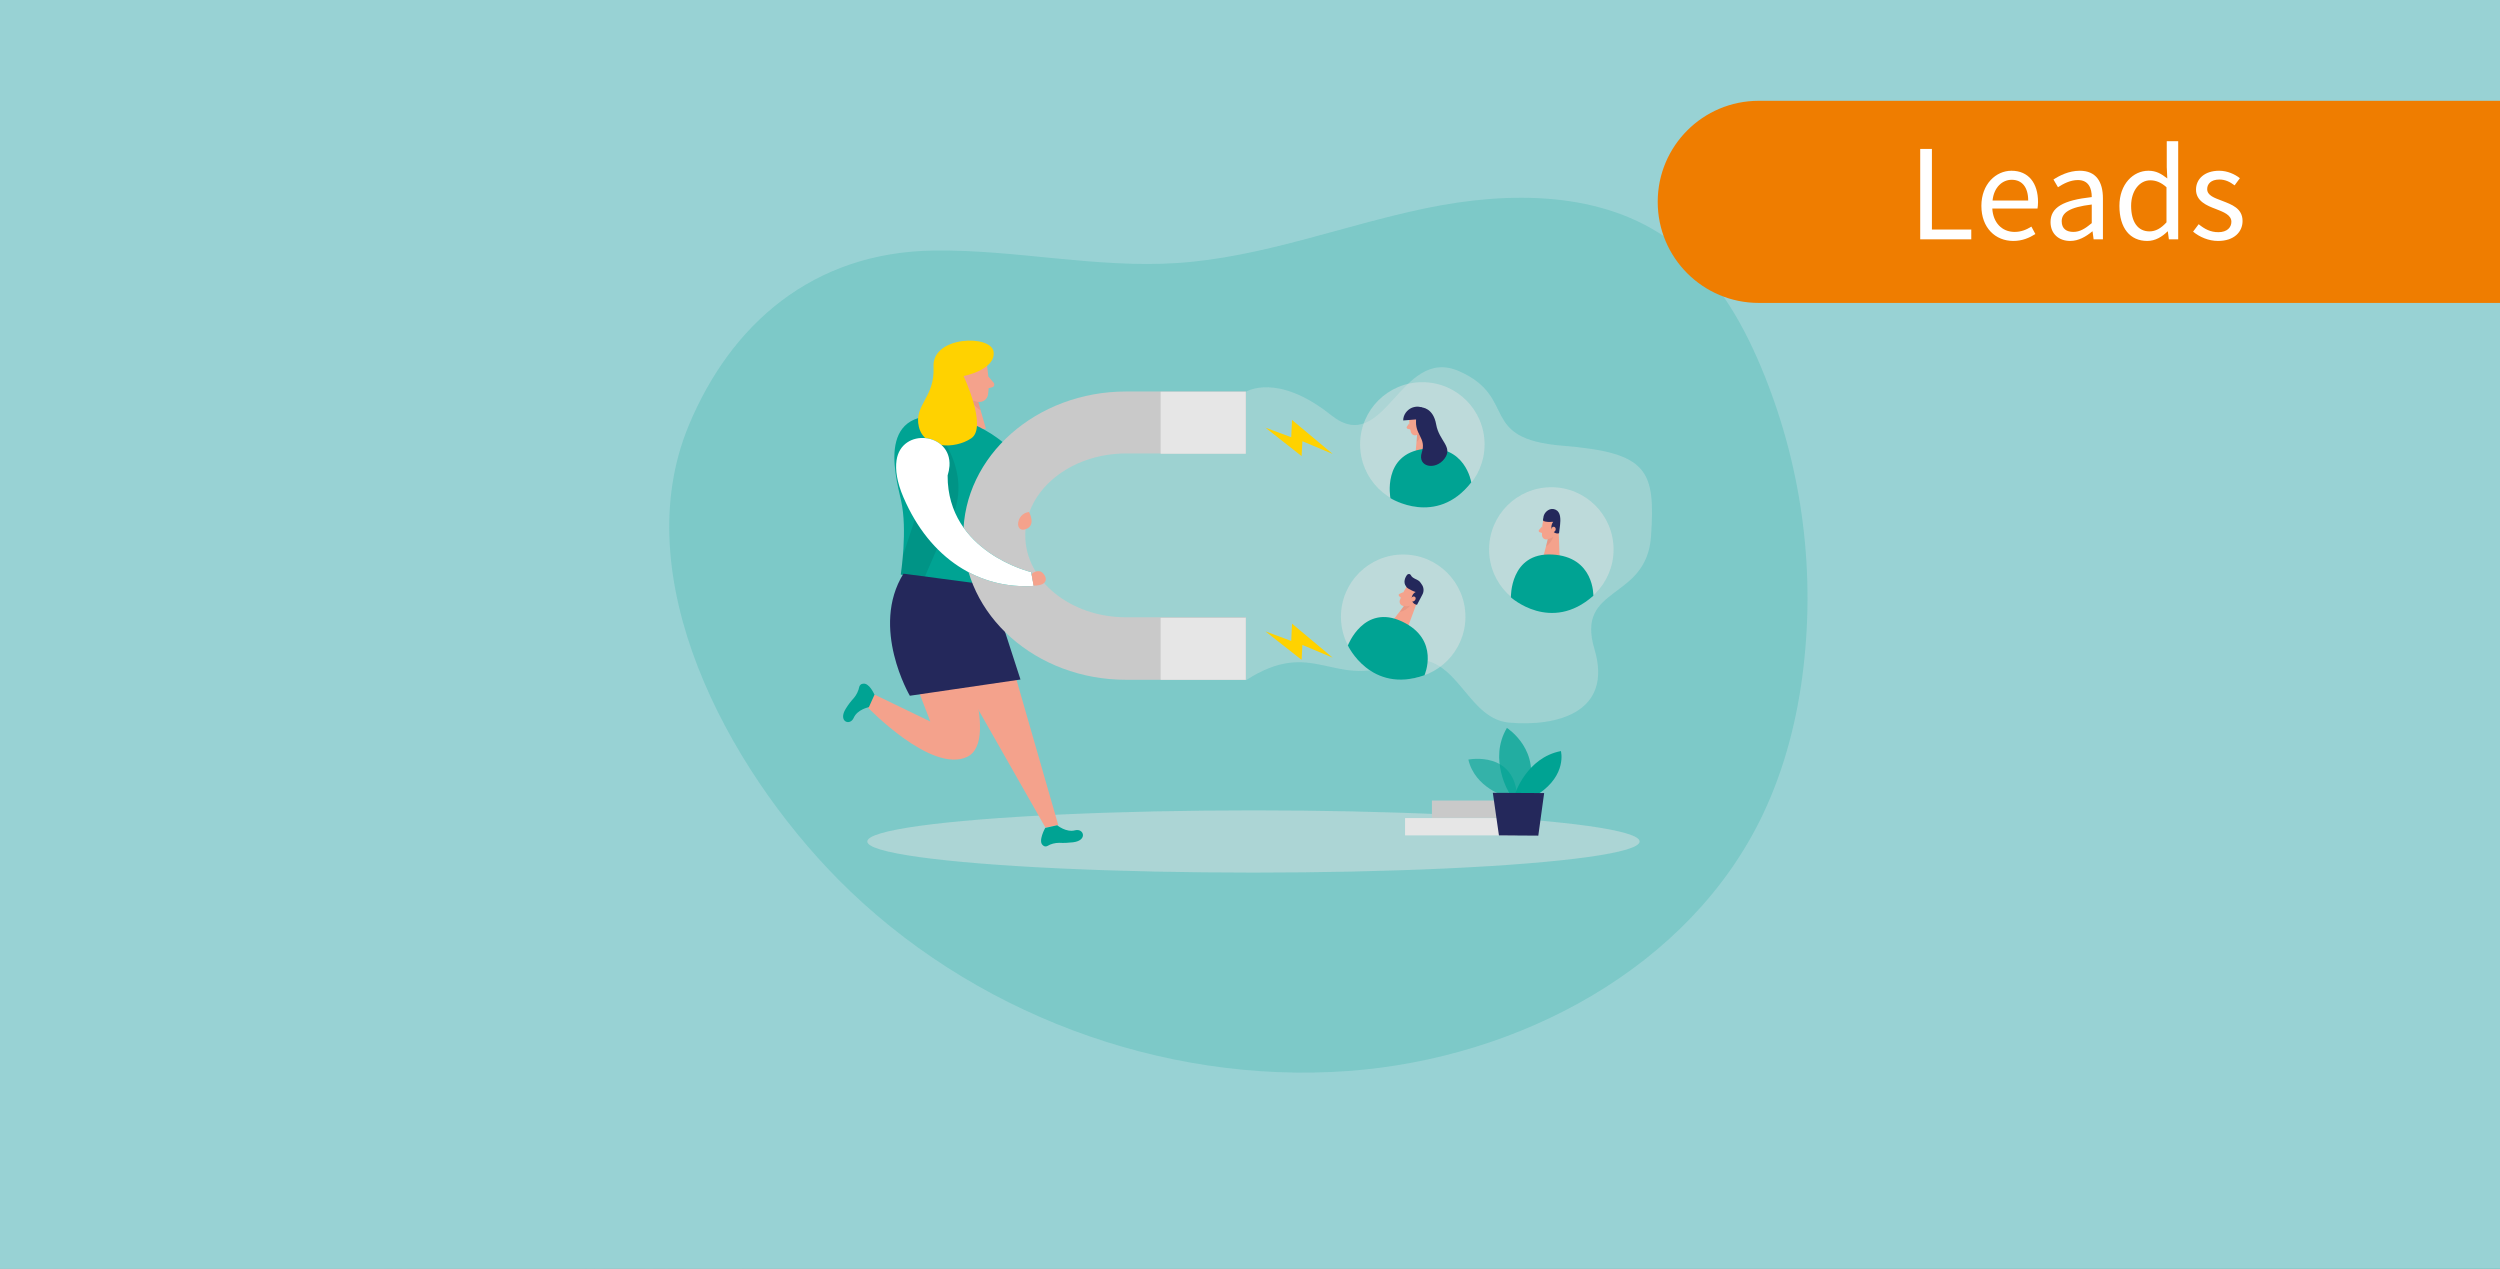
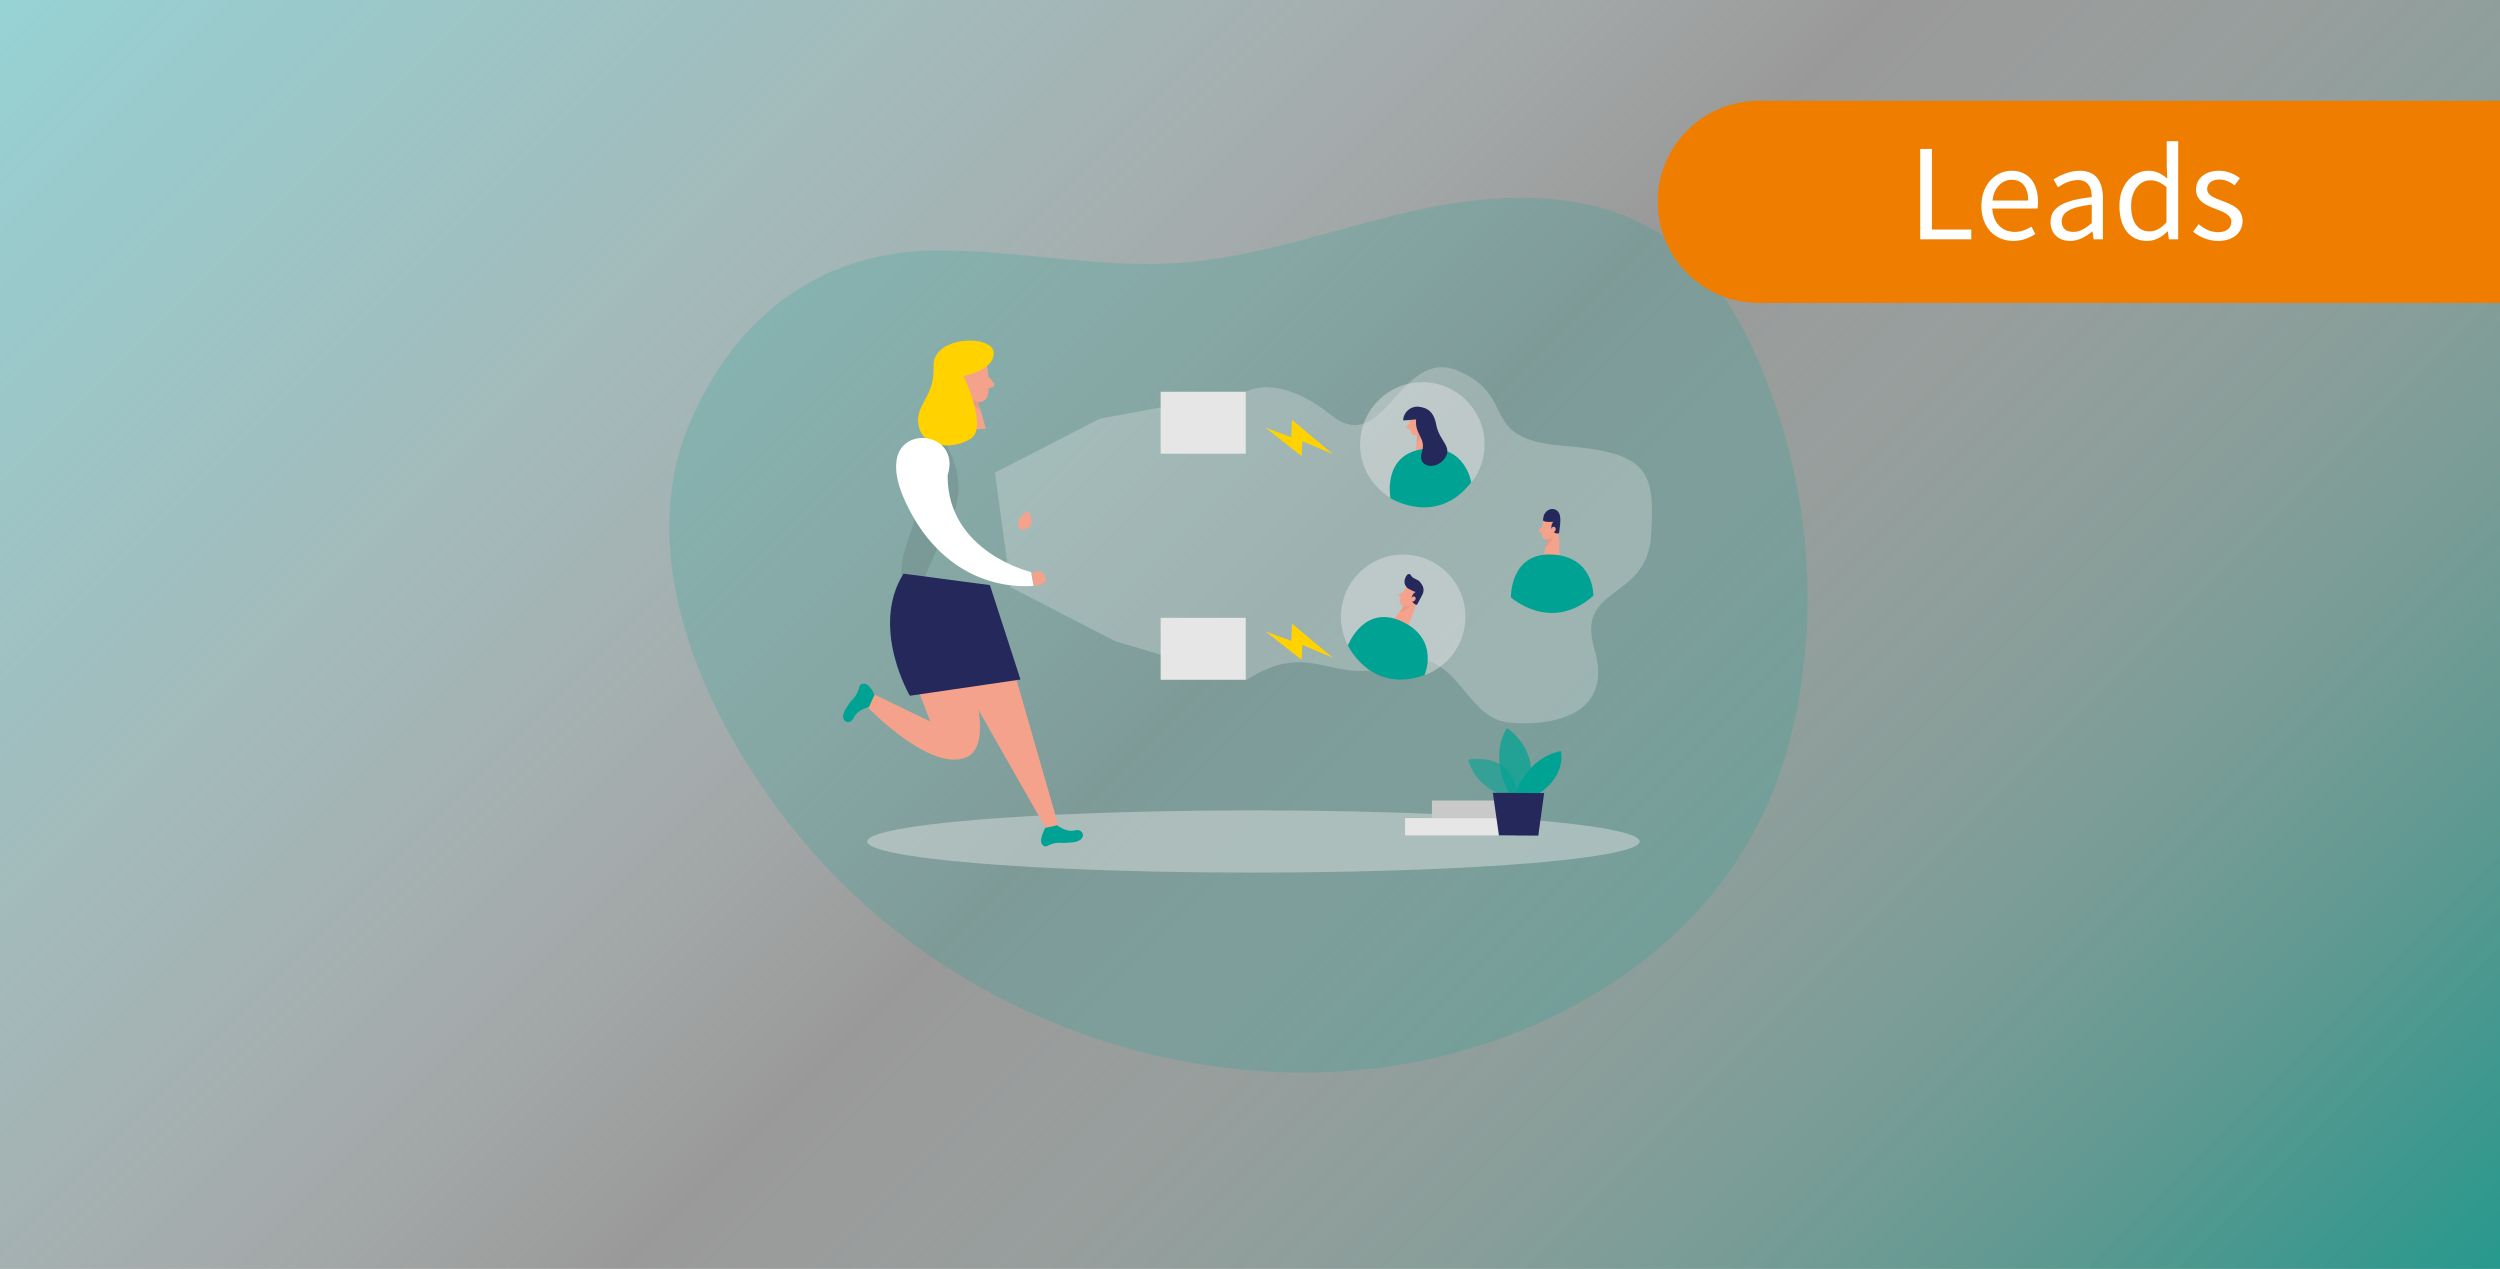
<svg xmlns="http://www.w3.org/2000/svg" version="1.1" x="0px" y="0px" viewBox="0 0 940 477.1" style="enable-background:new 0 0 940 477.1;" xml:space="preserve">
  <rect x="0" y="0" width="940" height="477.1" fill="#808080" stroke="none" />
  <style type="text/css">
	.st0{fill:url(#SVGID_1_);}
	.st1{fill:#98D2D4;}
	.st2{opacity:0.18;fill:#00A393;enable-background:new    ;}
	.st3{opacity:0.45;fill:#E6E6E6;enable-background:new    ;}
	.st4{opacity:0.3;fill:#E6E6E6;enable-background:new    ;}
	.st5{fill:#F4A28C;}
	.st6{opacity:0.31;fill:#CE8172;enable-background:new    ;}
	.st7{fill:#00A393;}
	.st8{opacity:9.000000e-02;enable-background:new    ;}
	.st9{fill:#FFD200;}
	.st10{fill:#24285B;}
	.st11{fill:#C9C9C9;}
	.st12{fill:#E6E6E6;}
	.st13{fill:#FFFFFF;}
	.st14{opacity:0.58;fill:#00A393;enable-background:new    ;}
	.st15{opacity:0.73;fill:#00A393;enable-background:new    ;}
	.st16{fill:#EF7D00;}
</style>
  <g id="Bilder">
    <g>
      <linearGradient id="SVGID_1_" gradientUnits="userSpaceOnUse" x1="824.282" y1="-112.822" x2="115.718" y2="595.722" gradientTransform="matrix(1 0 0 -1 0 480)">
        <stop offset="0" style="stop-color:#00A393;stop-opacity:0.7" />
        <stop offset="6.000000e-02" style="stop-color:#1EA596;stop-opacity:0.64" />
        <stop offset="0.13" style="stop-color:#46AC9E;stop-opacity:0.57" />
        <stop offset="0.21" style="stop-color:#6FB9AD;stop-opacity:0.49" />
        <stop offset="0.3" style="stop-color:#9BCBC1;stop-opacity:0.4" />
        <stop offset="0.39" style="stop-color:#CAE2DD;stop-opacity:0.31" />
        <stop offset="0.49" style="stop-color:#FBFCFC;stop-opacity:0.21" />
        <stop offset="0.5" style="stop-color:#FFFFFF;stop-opacity:0.2" />
        <stop offset="0.55" style="stop-color:#EEF7F8;stop-opacity:0.29" />
        <stop offset="0.69" style="stop-color:#C8E7E8;stop-opacity:0.5" />
        <stop offset="0.81" style="stop-color:#ADDCDD;stop-opacity:0.69" />
        <stop offset="0.92" style="stop-color:#9DD4D6;stop-opacity:0.87" />
        <stop offset="1" style="stop-color:#97D2D4" />
      </linearGradient>
      <path class="st0" d="M0,0h940v477.1H0V0z" />
-       <path class="st1" d="M0,0h940v477.1H0V0z" />
      <path class="st2" d="M351.2,94.2c30.5-0.4,60.9,6.7,91.4,4.7c31.9-2.1,62.2-14.1,93.5-20.6s66.5-6.6,92.2,12.4    c15.8,11.6,26.2,29.1,33.8,47.2c15,35.7,20.5,74.6,16,113c-2.2,19-7,37.9-15.2,55.2c-27.5,57.9-92,91.9-156,96.6    c-70.2,5.1-142.2-22-191.7-72c-42.1-42.6-80-113.7-56.2-170.8C274.8,122,305.5,94.8,351.2,94.2z" />
      <g>
        <ellipse class="st3" cx="471.3" cy="316.4" rx="145.2" ry="11.7" />
        <path class="st4" d="M468.5,147.3c0,0,11.7-7.4,32,8.8s25.9-26.4,48.2-16.5s6.7,25.4,38.9,28s34.8,9.3,33.2,33.9     s-28.5,18.4-21.3,42.5s-14.5,29.3-32.1,27.7s-19.7-31.1-43-22s-30.8-10.1-55.8,6l-49.3-14.6L380,220.8l-5.9-43.1l39.5-20.3     L468.5,147.3z" />
      </g>
      <path class="st5" d="M359,139.9l-0.4,21.9l12.1-0.6l-4.5-15.7L359,139.9z" />
      <path class="st6" d="M367.3,148.9c-1.5-0.2-3-0.8-4.2-1.8c0,0,0.7,3.9,5.6,7.2L367.3,148.9z" />
      <g>
        <path class="st5" d="M371.1,137.3c0,0,1.1,6.6,0.4,11.1c-0.3,1.8-2,3-3.8,2.7c0,0,0,0,0,0l0,0c-2.3-0.4-5.2-1.6-6.2-5.1l-2.5-5.6     c-0.8-2.4,0.1-5.1,2.1-6.6C364.5,130.8,370.5,133.3,371.1,137.3L371.1,137.3z" />
        <path class="st5" d="M364.5,143.6c0,0-0.2-2.6-2.2-2.2s-1.6,4.1,1.1,4.2L364.5,143.6z M371.6,141.5l2,2.4     c0.4,0.5,0.3,1.1-0.1,1.5c-0.1,0.1-0.3,0.2-0.4,0.2l-2.5,0.7L371.6,141.5z" />
      </g>
-       <path class="st7" d="M361.4,157.7c0,0,29.7,9.4,22.8,29.9c-5,14.8-12.7,12.6-14,24.2l-1.4,11.5l-30.1-7.3c0,0,2.6-16.9,0.1-27.8    S328.9,150.1,361.4,157.7L361.4,157.7z" />
      <path class="st8" d="M354,164.6c0,0,12.1,15.2,3,31.9c-1.5,2.8-2.9,5.8-4.2,8.7l-5.6,12.9l-8.5-2l0.8-7.1L354,164.6z" />
      <path class="st9" d="M362.3,141.4c0,0,9.1,19.2,2.9,23.4s-17.7,4-19.7-4.3s6.1-10.9,5.5-22.6s22-12.2,22.6-5.5    C374.3,139.1,362.3,141.4,362.3,141.4z" />
      <g>
        <path class="st5" d="M358.1,249.7l35,61.5l4.8-1l-19.3-67.1L358.1,249.7L358.1,249.7z" />
        <path class="st5" d="M339.8,245.3l10,26l-20.9-10.1l-2.6,4.8c0,0,23.9,24.9,37.3,18.6s-5-48.2-5-48.2L339.8,245.3z" />
      </g>
      <path class="st10" d="M339.7,215.7l32.5,4.3l11.5,35.5l-41.6,6.1C342.1,261.6,327.1,236,339.7,215.7L339.7,215.7z" />
      <path class="st7" d="M397.5,310.3c0,0,3.4,2.8,6.7,1.9s4.9,3.8-0.7,4.5c-1.7,0.2-3.5,0.3-5.2,0.2c-1.6,0-3.2,0.4-4.5,1.2    c-0.6,0.3-1.2,0.2-1.7-0.3c-1.9-1.5,0.9-6.5,0.9-6.5L397.5,310.3z M326.7,265.9c0,0-4.3,0.8-5.7,4s-6,1.4-3-3.4    c0.9-1.5,2-2.9,3.1-4.1c1-1.2,1.7-2.7,2-4.2c0.2-0.6,0.7-1.1,1.3-1.1c2.4-0.6,4.4,4.1,4.4,4.1L326.7,265.9z" />
-       <path class="st11" d="M468.5,255.6h-45.1c-33.8,0-61.2-24.3-61.2-54.2s27.5-54.2,61.2-54.2h45.1v23.3h-45.1    c-20.9,0-37.9,13.8-37.9,30.8s17,30.8,37.9,30.8h45.1L468.5,255.6z" />
      <path class="st12" d="M436.4,147.3h32v23.3h-32V147.3z M436.4,232.3h32v23.3h-32V232.3z" />
      <g>
-         <path id="B" class="st7" d="M357,175.2c0.8-12.6-18.1-14.6-19.9-2.1c-0.5,3.5,0.1,8.1,2.6,13.9c10,23.3,28.7,34.6,49,33.3l-1-5.2     c0,0-31.5-7.4-31.4-36.3C356.7,177.5,356.9,176.4,357,175.2z" />
-       </g>
+         </g>
      <g>
        <path id="B_00000147200311439400021640000009829474495277212555_" class="st13" d="M357,175.2c0.8-12.6-18.1-14.6-19.9-2.1     c-0.5,3.5,0.1,8.1,2.6,13.9c10,23.3,28.7,34.6,49,33.3l-1-5.2c0,0-31.5-7.4-31.4-36.3C356.7,177.5,356.9,176.4,357,175.2z" />
      </g>
      <path class="st5" d="M387.9,215.9c0.8-0.9,2-1.3,3.1-1.1c1.8,0.4,4.9,5.4-2.4,5.4L387.9,215.9z M386.9,192.5c0,0,2.9,5.1-1.3,6.5    S382,193.1,386.9,192.5z" />
-       <circle class="st3" cx="583.3" cy="206.6" r="23.4" />
      <g>
        <path class="st5" d="M580.2,195.9c-0.4,1.8-0.5,3.7-0.4,5.5c0.1,0.9,1,1.6,1.9,1.4l0,0c1.5-0.1,2.7-1.1,3.2-2.4l1.3-2.8     c0.4-1.2,0.1-2.5-0.9-3.4C583.6,192.7,580.5,193.8,580.2,195.9L580.2,195.9z" />
        <path class="st5" d="M586,198.1l0.4,10.9l-6-0.2l2.1-7.9L586,198.1z" />
      </g>
      <path class="st10" d="M581,196.1c1,0.2,2,0.2,3,0.1c-0.7,0.9-0.9,2.1-0.4,3.1c0.5,1,1.6,1.5,2.6,1.2c0.2-2,0.7-4.2,0.4-6.2    c-0.1-0.8-0.4-1.6-1-2.2c-0.8-0.7-1.9-0.9-2.8-0.6c-1.4,0.5-2.4,1.8-2.5,3.2C580.1,195.6,580,195.9,581,196.1L581,196.1z" />
      <path class="st5" d="M583.3,199.1c0,0,0.2-1.3,1.1-1s0.7,2-0.6,2L583.3,199.1z M579.8,198l-1.1,1.2c-0.2,0.2-0.2,0.5,0,0.8    c0.1,0.1,0.1,0.1,0.2,0.1l1.2,0.4L579.8,198z" />
      <path class="st6" d="M581.9,202.7c0.8-0.1,1.5-0.4,2.1-0.9c-0.4,1.5-1.4,2.8-2.7,3.7L581.9,202.7z" />
      <path class="st7" d="M599.1,224c0,0,0.4-14.7-15.5-15.5s-15.5,16.1-15.5,16.1S583.1,238.2,599.1,224z" />
      <circle class="st3" cx="527.6" cy="231.9" r="23.4" />
      <g>
        <path class="st5" d="M528.8,220.8c-1,1.5-1.9,3.2-2.5,5c-0.2,0.9,0.3,1.8,1.2,2c1.4,0.5,2.9,0.1,3.9-1l2.3-2     c0.9-0.9,1-2.3,0.4-3.4C533.2,219.2,529.9,219,528.8,220.8z" />
        <path class="st5" d="M533.3,225.1l-3.8,10.3l-5.5-2.5l5-6.5L533.3,225.1z" />
      </g>
      <path class="st10" d="M529.5,221.3c0.9,0.5,1.8,1,2.8,1.3c-1,0.5-1.6,1.6-1.5,2.7c0.1,1.1,0.9,2,2,2.1l2-3.8    c0.6-1.1,0.6-2.4,0-3.5c-0.3-0.5-0.6-0.9-0.9-1.3c-0.8-1-2.8-1.2-3.4-2.5c-0.2-0.4-0.6-0.6-1.1-0.4c0,0,0,0,0,0    c-0.1,0.1-0.2,0.1-0.3,0.2c-0.8,1-1.6,2.9-0.4,4.4C528.9,220.9,529.2,221.1,529.5,221.3L529.5,221.3z" />
      <path class="st5" d="M530.5,225c0,0,0.7-1.1,1.5-0.6s-0.1,2.2-1.4,1.7L530.5,225z M527.7,222.6l-1.5,0.7c-0.3,0.1-0.4,0.5-0.2,0.7    c0,0.1,0.1,0.1,0.1,0.2l1,0.8L527.7,222.6z" />
      <path class="st6" d="M527.9,227.8c0.7,0.2,1.5,0.2,2.3-0.1c-1,1.3-2.4,2.1-3.9,2.4L527.9,227.8z" />
      <path class="st7" d="M535.6,253.9c0,0,6-13.4-8.4-20.2s-20.4,9-20.4,9S515.3,261,535.6,253.9L535.6,253.9z" />
      <circle class="st3" cx="534.8" cy="167.1" r="23.4" />
      <g>
        <path class="st5" d="M529.9,157c-0.1,1.9,0.1,3.7,0.6,5.5c0.3,0.9,1.2,1.4,2.1,1.1c0,0,0,0,0,0l0,0c1.4-0.4,2.5-1.5,2.8-2.9     l0.8-3c0.2-1.3-0.4-2.5-1.5-3.1c-1.5-0.9-3.5-0.3-4.4,1.2C530.1,156.2,530,156.6,529.9,157L529.9,157z" />
        <path class="st5" d="M536,158.2l2.3,10.7l-6,0.8l0.7-8.1L536,158.2L536,158.2z" />
        <path class="st5" d="M533.6,159.7c0,0,0-1.3,0.9-1.2s1,1.9-0.3,2.2L533.6,159.7z M529.9,159.1l-0.9,1.3c-0.2,0.3-0.1,0.6,0.2,0.8     c0.1,0,0.1,0.1,0.2,0.1l1.3,0.2L529.9,159.1z" />
      </g>
      <path class="st6" d="M532.8,163.4c0.7-0.2,1.4-0.7,1.9-1.3c-0.1,1.6-0.9,3-2,4.1L532.8,163.4z" />
      <path class="st7" d="M553.2,181.4c0,0-2.2-14.6-17.9-12.6s-12.5,18.5-12.5,18.5S540,198.2,553.2,181.4L553.2,181.4z" />
      <g>
        <path class="st10" d="M532.5,157.7l-4.9,0.4c0-2.1,1.4-4,3.3-4.8c3.3-1.2,5.6,0.4,6.5,3.9s-0.5,5.4-0.5,5.4     S532.5,163.4,532.5,157.7L532.5,157.7z" />
        <path class="st10" d="M534.6,153.2c0,0,4.3,0.1,5.4,6.4s6.5,8.4,3.1,12.9s-10.3,3.1-8.5-2.4s-2.8-6.6-2.1-12.4     S534.6,153.2,534.6,153.2L534.6,153.2z" />
      </g>
      <path class="st9" d="M475.8,237.4l13.6,10.7l0.3-5.6l11.4,4.8l-15.3-12.8l-0.3,6.5L475.8,237.4z M475.8,160.8l13.6,10.7l0.3-5.6    l11.4,4.8l-15.3-12.8l-0.3,6.5L475.8,160.8z" />
      <path class="st12" d="M528.3,307.6h41.3v6.5h-41.3V307.6z" />
      <path class="st11" d="M538.4,301h31.3v6.5h-31.3V301z" />
      <g>
        <path class="st14" d="M566.2,299.5c0,0-11.6-3.2-14.1-13.9c0,0,17.9-3.6,18.4,14.9L566.2,299.5z" />
        <path class="st15" d="M567.6,298.4c0,0-8.1-12.8-1-24.7c0,0,13.6,8.6,7.6,24.7L567.6,298.4z" />
        <path class="st7" d="M569.7,298.4c0,0,4.3-13.5,17.2-16c0,0,2.4,8.8-8.4,16.1L569.7,298.4z" />
      </g>
      <path class="st10" d="M561.3,298.1l2.3,16l14.8,0.1l2.2-16L561.3,298.1L561.3,298.1z" />
    </g>
  </g>
  <g id="Störer">
    <g id="Prime_00000061435856196588512410000008549259772114300298_">
-       <path class="st16" d="M1423,113.9H661.3c-21,0-38-17-38-38v0c0-21,17-38,38-38H1423c21,0,38,17,38,38v0    C1461,96.9,1444,113.9,1423,113.9z" />
+       <path class="st16" d="M1423,113.9H661.3c-21,0-38-17-38-38v0c0-21,17-38,38-38H1423c21,0,38,17,38,38C1461,96.9,1444,113.9,1423,113.9z" />
      <g id="Prime_00000152964341874676267680000003825201612957290634_">
        <g id="Prime_00000121242315471836313730000009054978650034340013_">
          <path class="st13" d="M722.1,56h4.3v30.3h14.8V90h-19.2V56z" />
          <path class="st13" d="M745,77.4c0-8.2,5.5-13.2,11.3-13.2c6.4,0,10,4.6,10,11.8c0,0.9-0.1,1.8-0.2,2.4h-17      c0.3,5.3,3.6,8.8,8.4,8.8c2.4,0,4.4-0.8,6.3-2l1.5,2.8c-2.2,1.4-4.9,2.6-8.3,2.6C750.3,90.6,745,85.7,745,77.4z M762.6,75.4      c0-5-2.3-7.8-6.2-7.8c-3.5,0-6.7,2.8-7.2,7.8H762.6z" />
          <path class="st13" d="M771,83.5c0-5.5,4.7-8.2,15.5-9.4c0-3.2-1.1-6.4-5.2-6.4c-2.9,0-5.5,1.4-7.5,2.7l-1.7-2.9      c2.3-1.5,5.8-3.3,9.9-3.3c6.1,0,8.7,4.1,8.7,10.4V90h-3.5l-0.4-3h-0.1c-2.4,2-5.2,3.6-8.3,3.6C774.2,90.6,771,88,771,83.5z       M786.5,83.9v-7c-8.4,1-11.3,3.1-11.3,6.3c0,2.9,1.9,4,4.4,4C782,87.2,784,86,786.5,83.9z" />
          <path class="st13" d="M796.9,77.4c0-8.2,5.2-13.2,10.9-13.2c2.9,0,4.8,1.1,7.1,2.9l-0.2-4.3v-9.7h4.3V90h-3.5l-0.4-3h-0.1      c-2,2-4.6,3.6-7.6,3.6C800.9,90.6,796.9,85.8,796.9,77.4z M814.6,83.6V70.4c-2.1-1.9-4.1-2.6-6.1-2.6c-4,0-7.2,3.9-7.2,9.6      c0,6,2.5,9.6,6.9,9.6C810.5,87,812.5,85.9,814.6,83.6z" />
          <path class="st13" d="M824.6,87.1l2.1-2.8c2.2,1.8,4.4,3,7.4,3c3.3,0,4.9-1.8,4.9-3.9c0-2.6-3-3.7-5.8-4.8      c-3.5-1.3-7.5-3-7.5-7.3c0-4,3.2-7.1,8.7-7.1c3.1,0,5.9,1.3,7.8,2.8l-2,2.7c-1.7-1.3-3.5-2.2-5.7-2.2c-3.2,0-4.6,1.7-4.6,3.6      c0,2.4,2.7,3.3,5.6,4.4c3.6,1.4,7.7,2.8,7.7,7.6c0,4.1-3.2,7.5-9.2,7.5C830.4,90.6,827,89.1,824.6,87.1z" />
        </g>
      </g>
    </g>
  </g>
</svg>